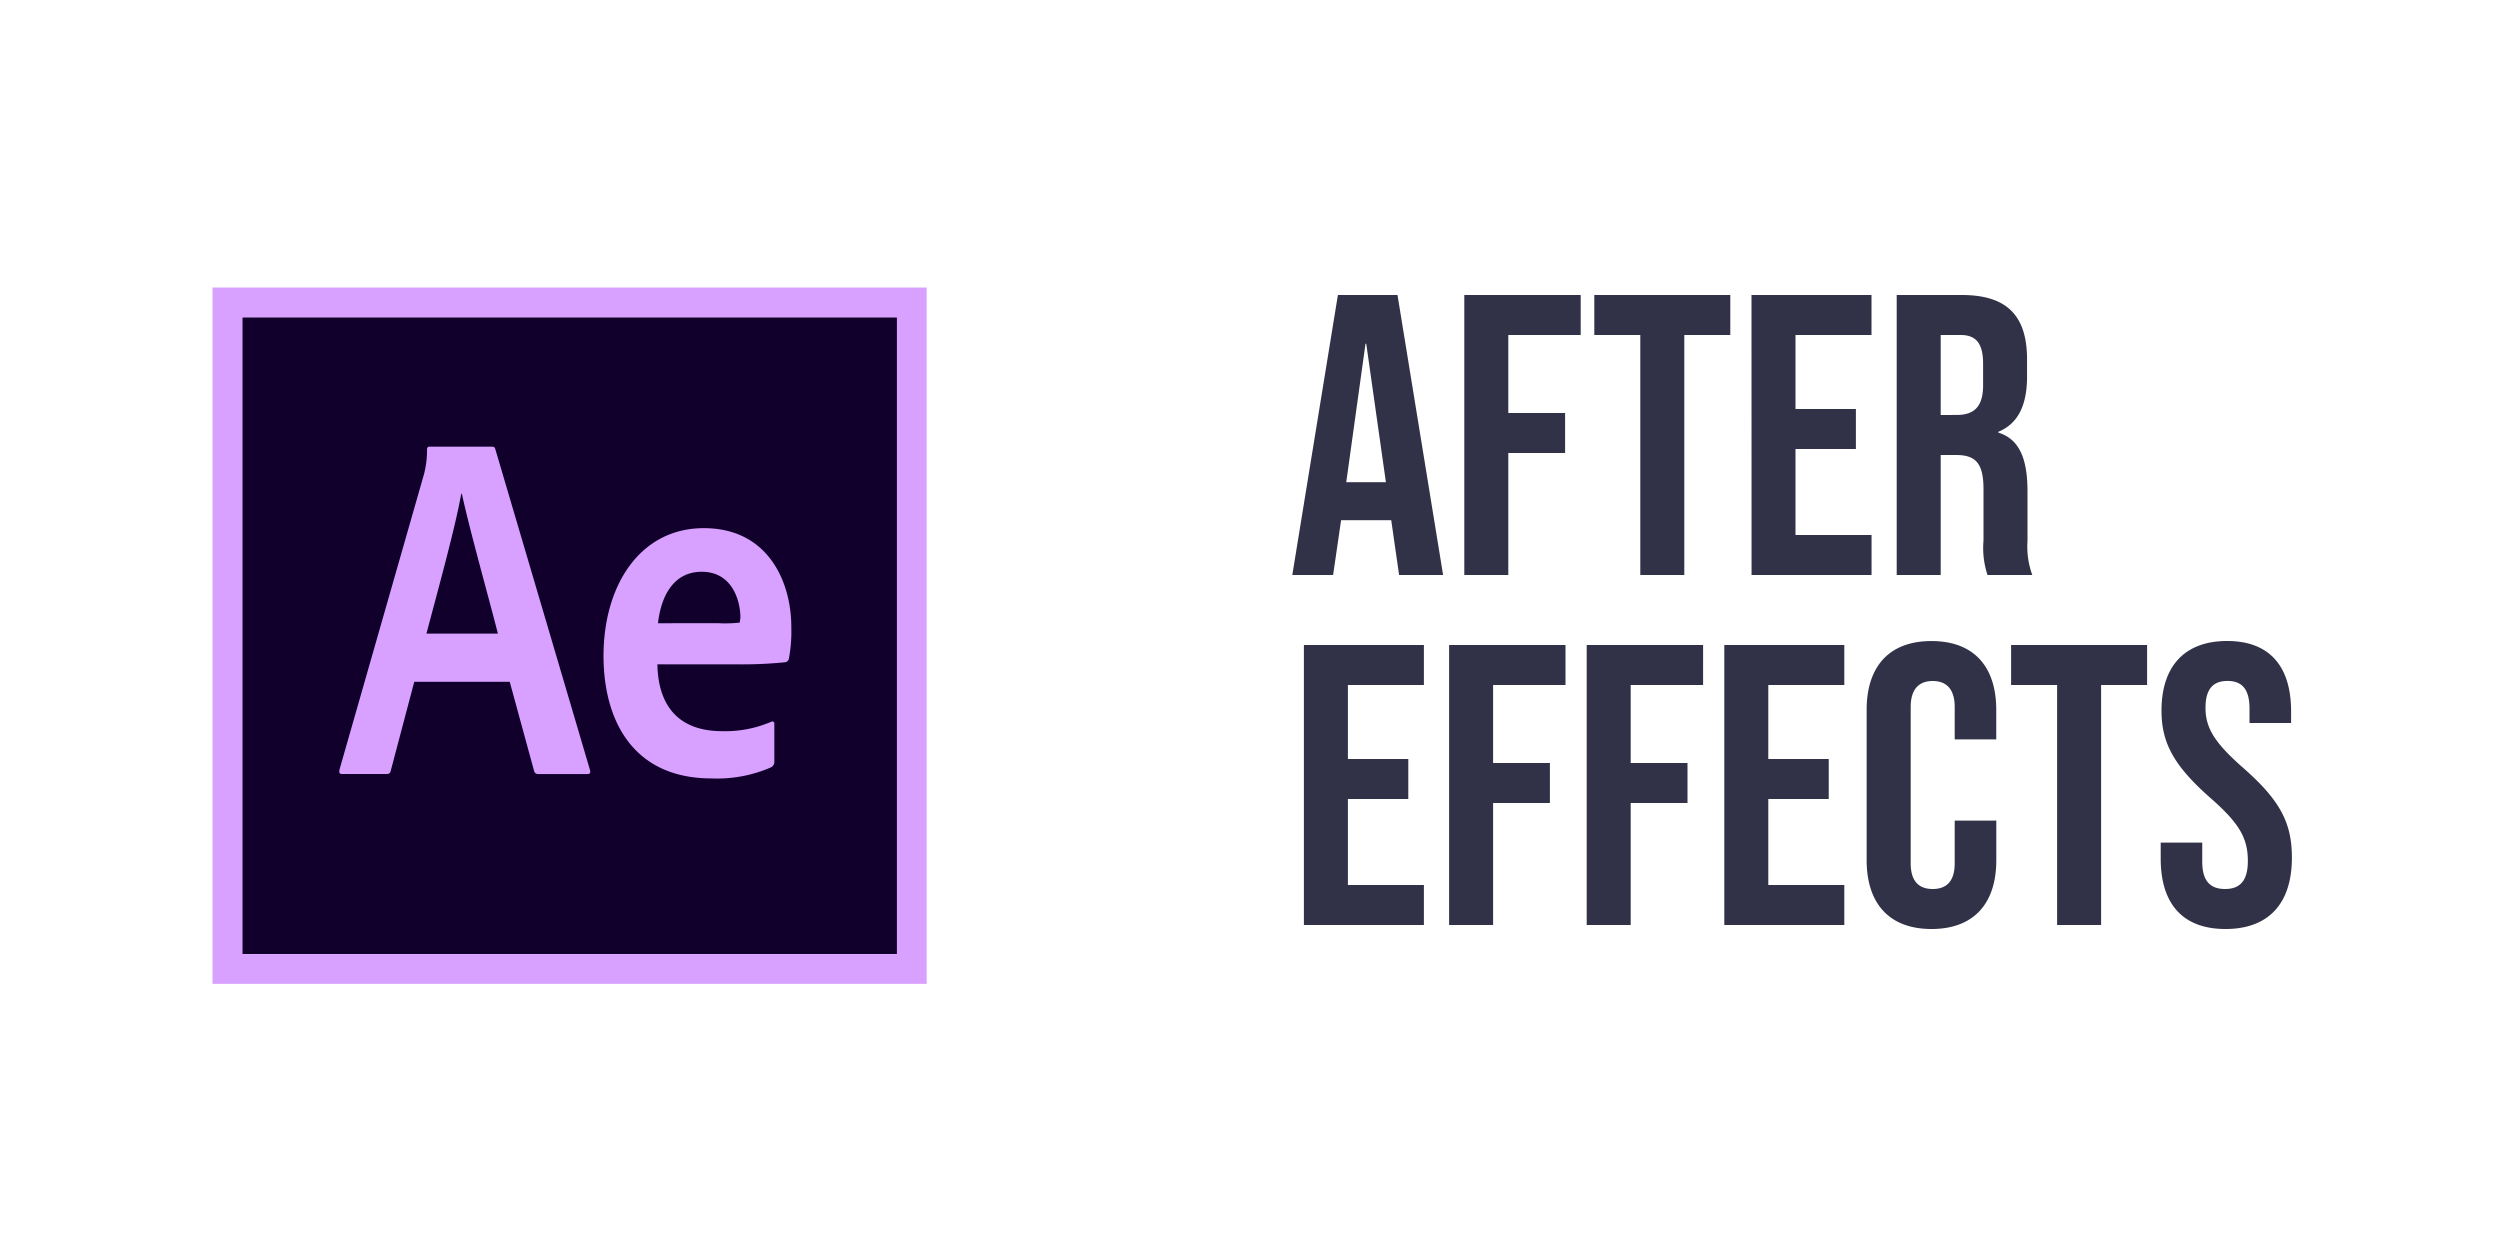
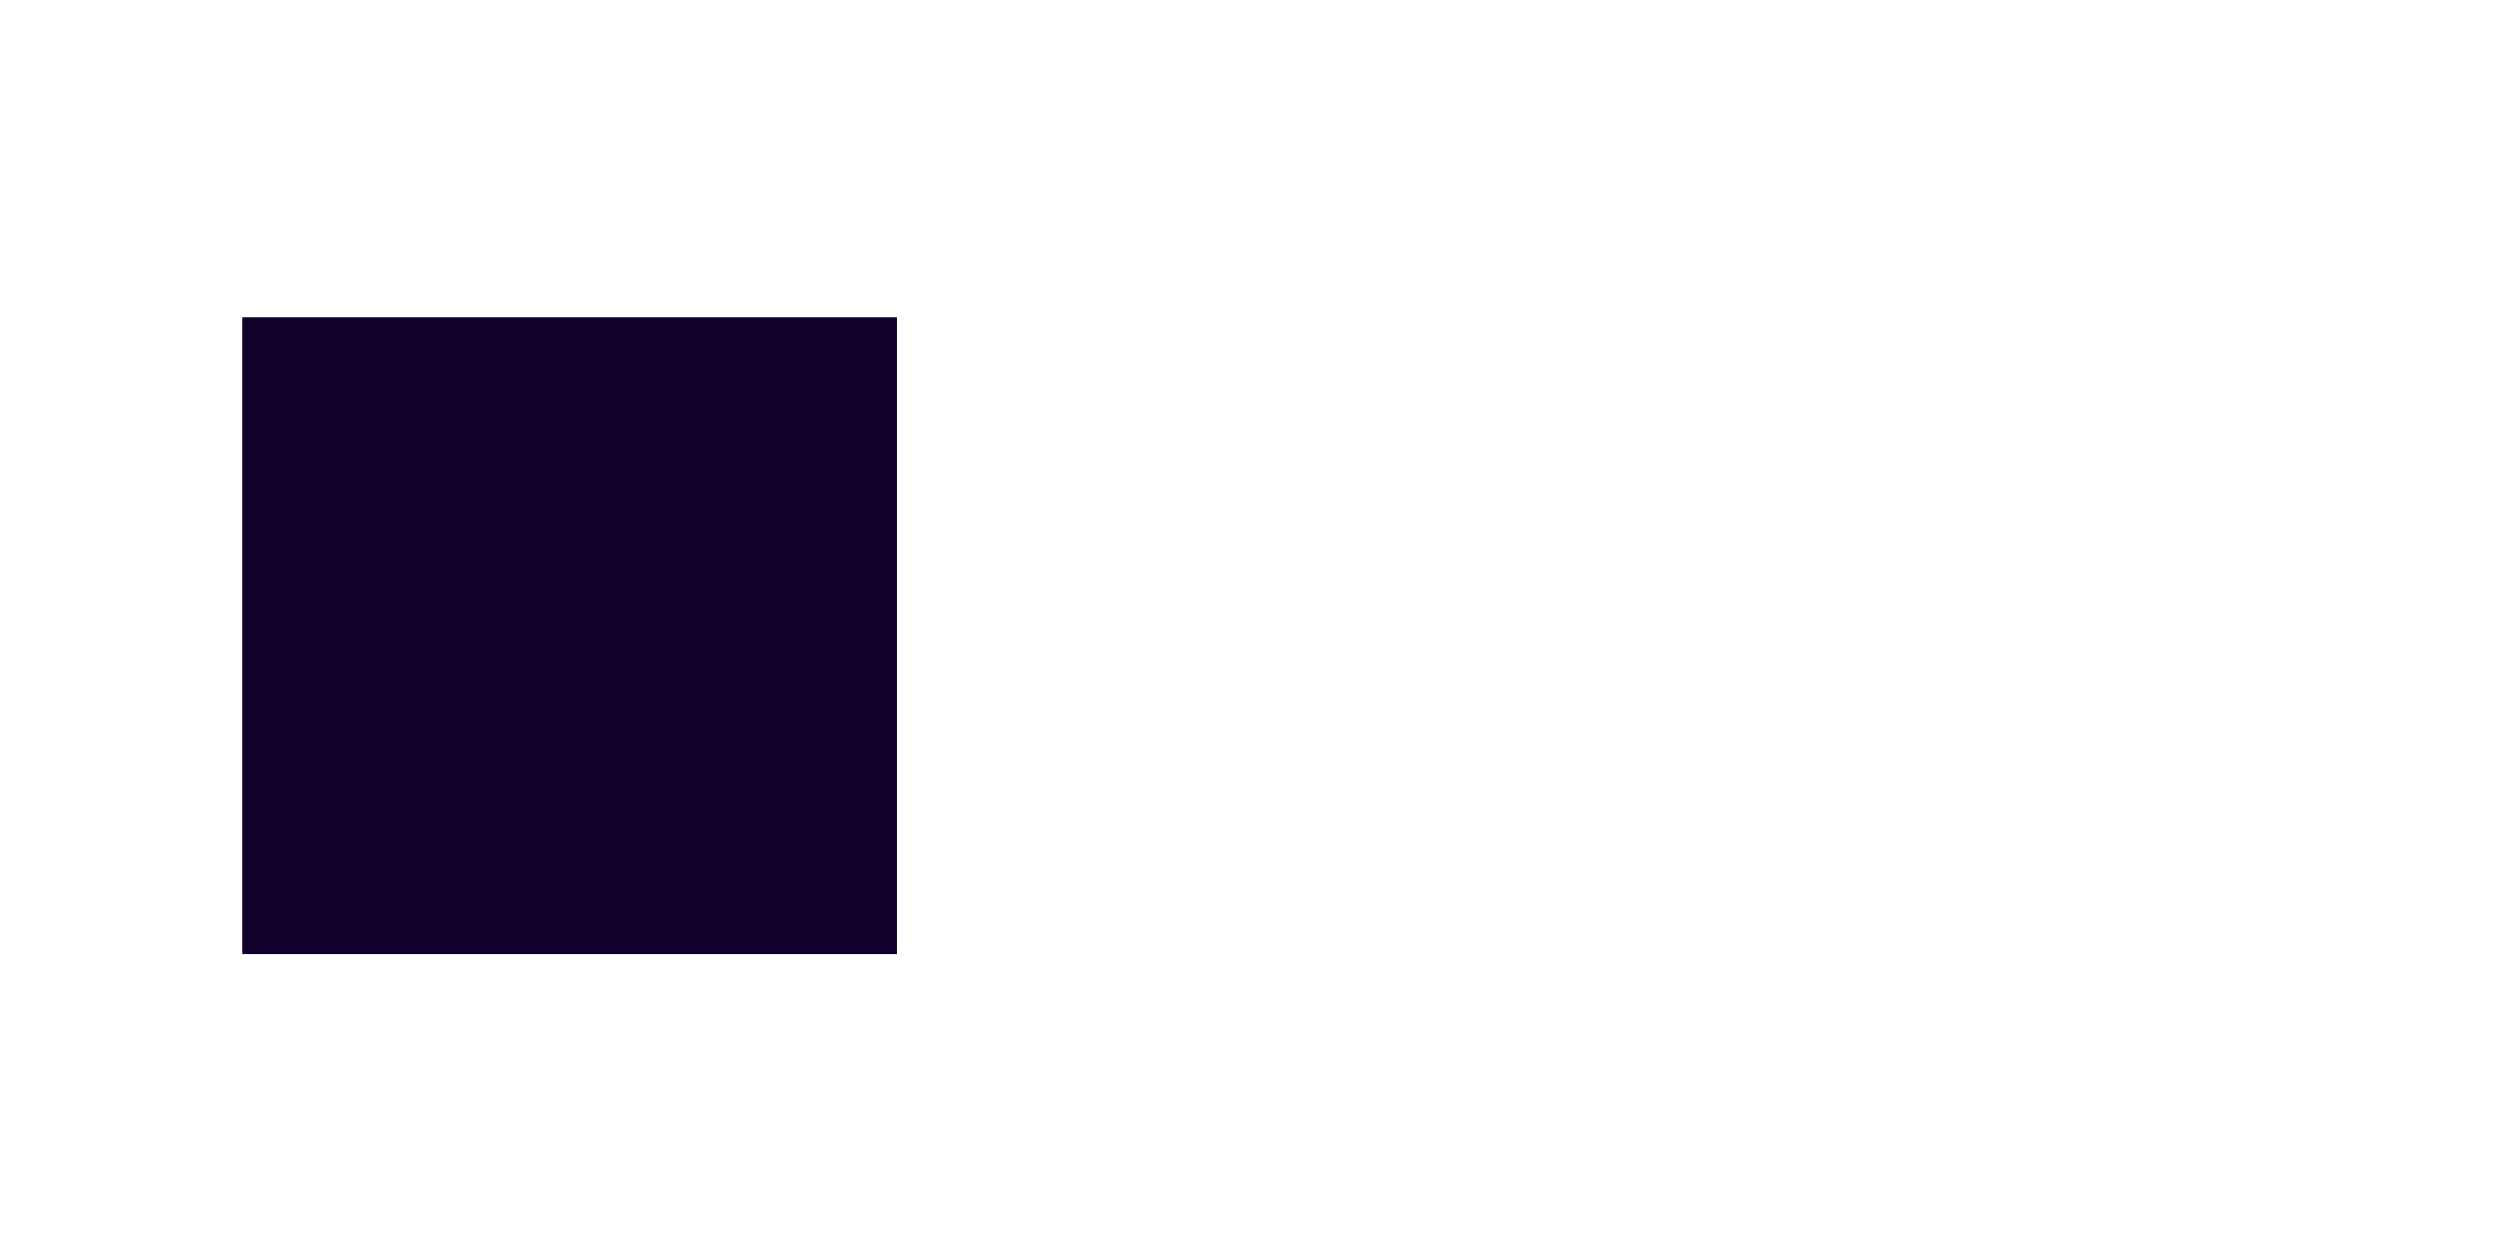
<svg xmlns="http://www.w3.org/2000/svg" width="200" height="100" viewBox="0 0 200 100">
  <defs>
    <radialGradient id="radial-gradient" cx="0.336" cy="0.224" r="0.784" gradientTransform="matrix(0.973, 0, 0, -0.968, -0.039, 2.633)" gradientUnits="objectBoundingBox">
      <stop offset="0" stop-color="#442f55" stop-opacity="0.98" />
      <stop offset="1" stop-color="#12002c" />
    </radialGradient>
    <clipPath id="clip-aftereffects">
      <rect width="200" height="100" />
    </clipPath>
  </defs>
  <g id="aftereffects" clip-path="url(#clip-aftereffects)">
    <g id="Group_49875" data-name="Group 49875" transform="translate(12)">
-       <path id="Path_171700" data-name="Path 171700" d="M.384,0H3.648l.64-4.384h4v-.064L8.928,0h3.52L8.8-22.4H4.032ZM4.7-7.424,6.24-18.5H6.3L7.872-7.424ZM14.144,0h3.52V-9.76h4.544v-3.2H17.664V-19.2h5.792v-3.2H14.144Zm14.08,0h3.52V-19.2h3.68v-3.2H24.544v3.2h3.68Zm8.9,0h9.6V-3.2H40.64v-6.88h4.832v-3.2H40.64V-19.2h6.08v-3.2h-9.6ZM48.736,0h3.52V-9.6h1.216c1.6,0,2.208.672,2.208,2.752v4.1A6.889,6.889,0,0,0,56,0h3.584A6.6,6.6,0,0,1,59.2-2.72V-6.656c0-2.528-.576-4.192-2.336-4.736v-.064c1.568-.64,2.3-2.112,2.3-4.416v-1.376c0-3.456-1.568-5.152-5.216-5.152H48.736Zm3.52-12.8v-6.4h1.6c1.248,0,1.792.7,1.792,2.3v1.728c0,1.792-.8,2.368-2.112,2.368ZM1.312,28h9.6V24.8H4.832V17.92H9.664v-3.2H4.832V8.8h6.08V5.6h-9.6Zm11.616,0h3.52V18.24h4.544v-3.2H16.448V8.8H22.24V5.6H12.928Zm11.008,0h3.52V18.24H32v-3.2H27.456V8.8h5.792V5.6H23.936Zm11.008,0h9.6V24.8h-6.08V17.92H43.3v-3.2H38.464V8.8h6.08V5.6h-9.6Zm16.576.32c3.392,0,5.184-2.048,5.184-5.5V19.648H53.376v3.424c0,1.472-.7,2.048-1.76,2.048s-1.76-.576-1.76-2.048V10.56c0-1.472.7-2.08,1.76-2.08s1.76.608,1.76,2.08v2.592H56.7V10.784c0-3.456-1.792-5.5-5.184-5.5s-5.184,2.048-5.184,5.5V22.816C46.336,26.272,48.128,28.32,51.52,28.32ZM61.568,28h3.52V8.8h3.68V5.6H57.888V8.8h3.68Zm13.472.32c3.456,0,5.312-2.048,5.312-5.7,0-2.784-.928-4.576-3.872-7.168-2.3-2.016-3.04-3.2-3.04-4.832,0-1.536.64-2.144,1.76-2.144s1.76.608,1.76,2.208V11.84h3.328v-.928c0-3.584-1.7-5.632-5.12-5.632S69.92,7.328,69.92,10.848c0,2.56.96,4.384,3.9,6.976,2.3,2.016,3.008,3.2,3.008,5.056,0,1.664-.7,2.24-1.824,2.24s-1.824-.576-1.824-2.176V21.408H69.856v1.28C69.856,26.272,71.584,28.32,75.04,28.32Z" transform="translate(91 46)" fill="#313247" />
      <g id="_353407" data-name="353407" transform="translate(5 9.88)">
        <path id="Path_171662" data-name="Path 171662" d="M20.81,33.93H73.185V84.875H20.81Z" transform="translate(-18.429 -18.429)" fill="url(#radial-gradient)" />
-         <path id="Path_171663" data-name="Path 171663" d="M2.381,15.5H54.756V66.446H2.381ZM0,68.828H57.135V13.12H0ZM40.424,39.974a10.675,10.675,0,0,0,1.761-.047c0-.167.048-.286.048-.405,0-1.286-.619-3.661-3.095-3.661-2.288,0-3.261,2-3.5,4.119Zm-4.833,3.262c.048,3.214,1.571,5.378,5.19,5.378a9.311,9.311,0,0,0,3.881-.738c.166-.071.285-.048.285.167v2.975a.5.5,0,0,1-.238.476,10.784,10.784,0,0,1-4.785.9c-6.285,0-8.642-4.642-8.642-9.808,0-5.618,2.905-10.213,8.023-10.213,5.19,0,7,4.357,7,7.9a11.927,11.927,0,0,1-.19,2.517.355.355,0,0,1-.31.31,34.62,34.62,0,0,1-3.975.166H35.591v-.047Zm-12.76-2.429c-.667-2.642-2.288-8.4-2.881-11.189H19.9c-.5,2.786-1.809,7.5-2.785,11.189Zm-6.69,3.857L14.26,51.779c-.047.191-.114.262-.357.262H10.4c-.239,0-.286-.071-.239-.357l6.762-23.64a7.532,7.532,0,0,0,.238-1.952c0-.167.071-.238.19-.238h5c.167,0,.238.047.286.238l7.566,25.642c.047.19,0,.309-.191.309H26.087a.322.322,0,0,1-.357-.238l-1.952-7.142Z" transform="translate(0 0)" fill="#d8a1ff" />
      </g>
    </g>
  </g>
</svg>